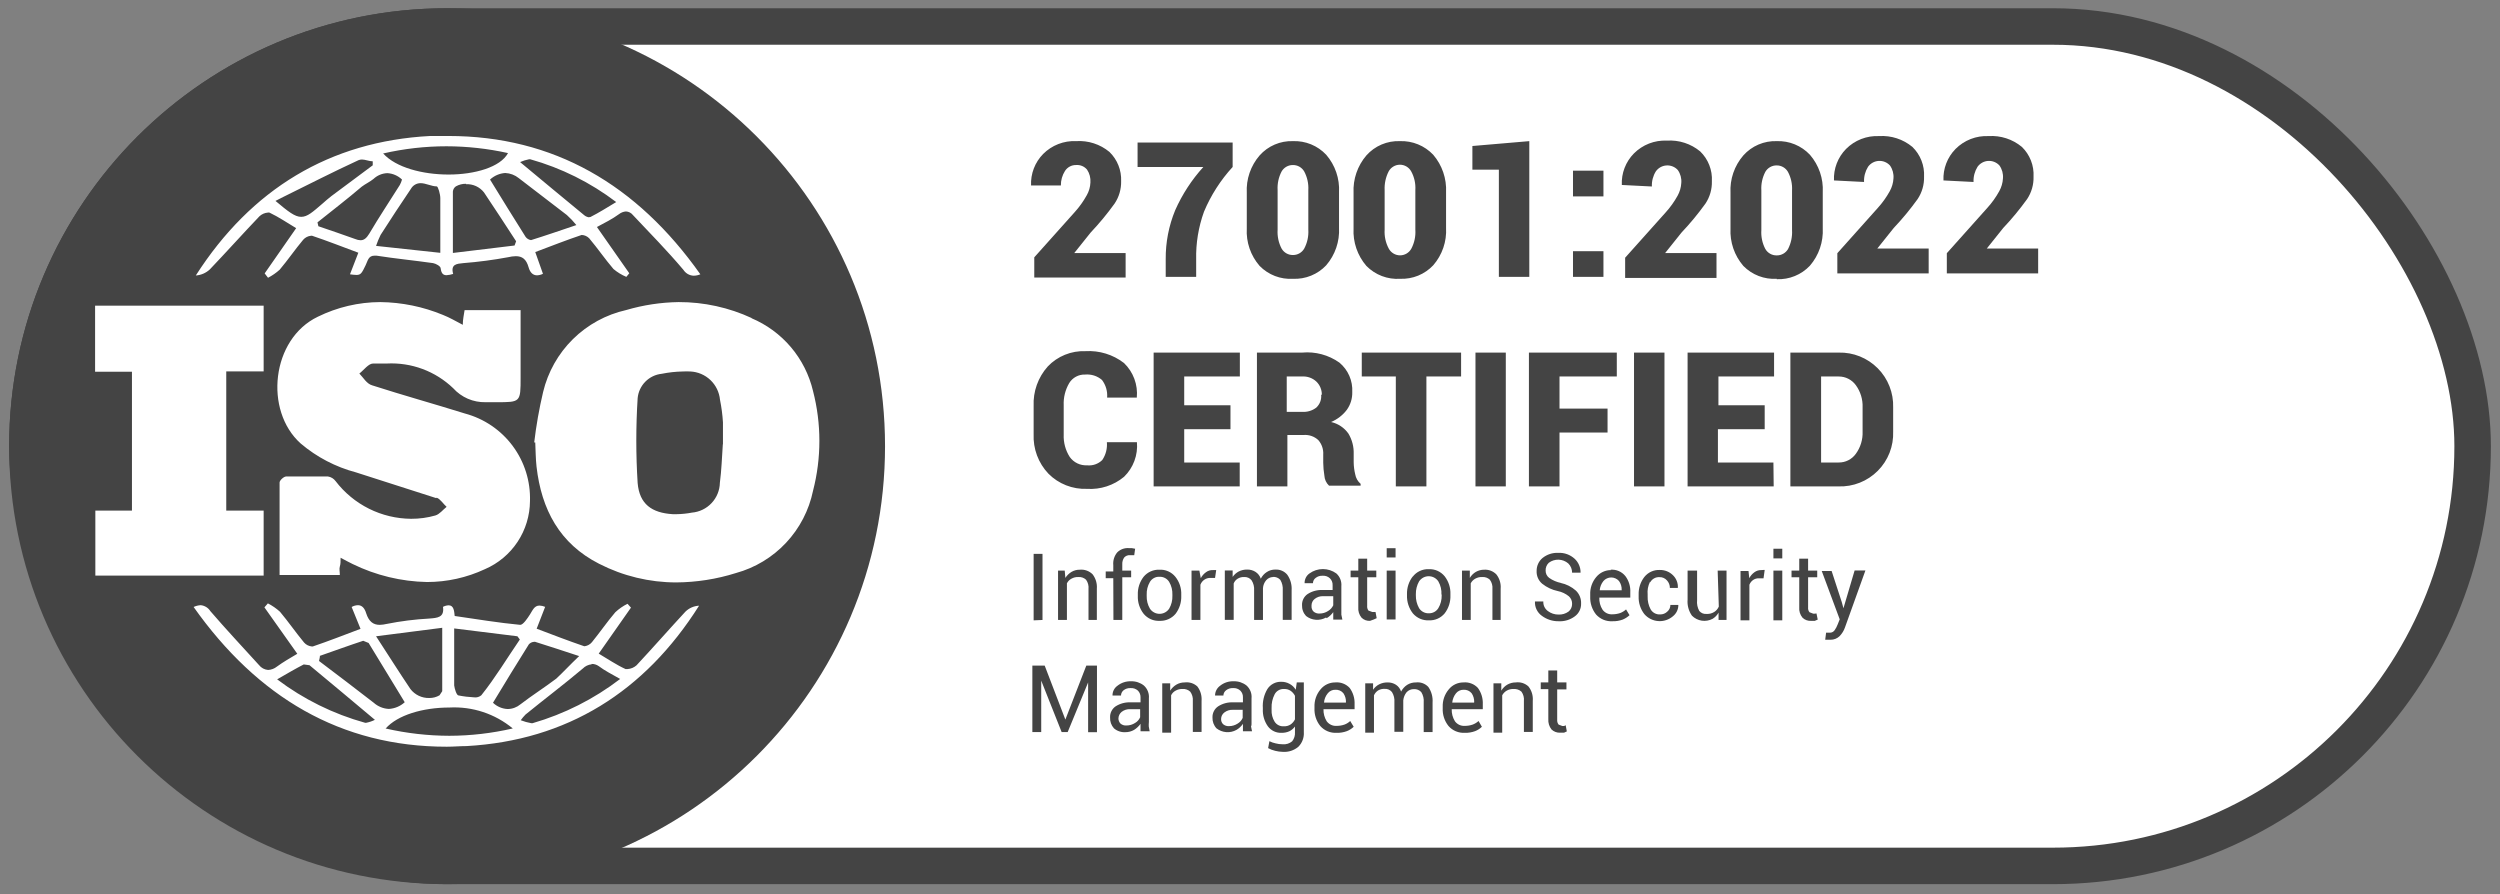
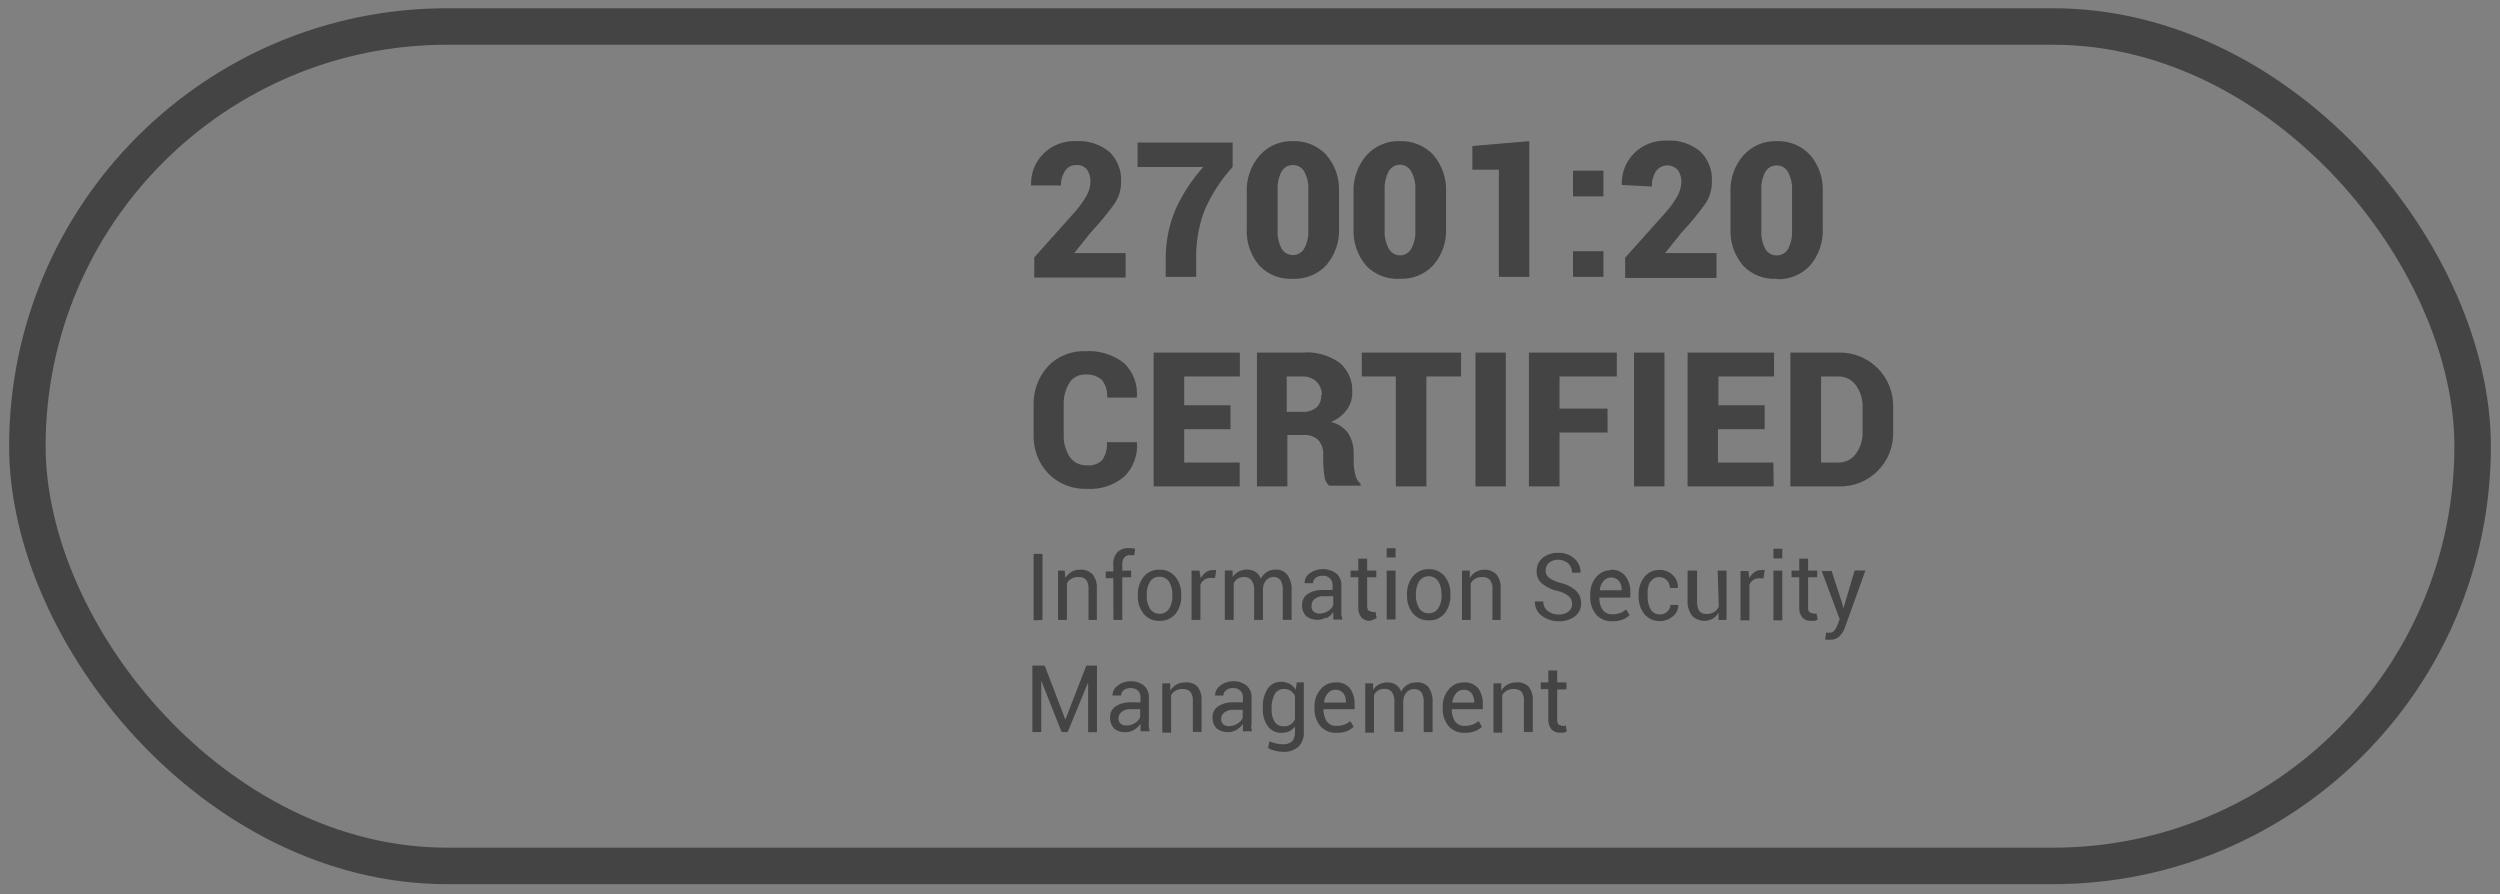
<svg xmlns="http://www.w3.org/2000/svg" width="137" height="49" viewBox="0 0 137 49" fill="none">
  <rect x="0" y="0" width="137" height="49" fill="#808080" stroke="none" />
-   <rect x="1.5" y="1.452" width="134" height="46" rx="23" fill="white" />
  <rect x="1.5" y="1.452" width="134" height="46" rx="23" stroke="#444444" stroke-width="2" />
-   <path d="M24.5 0.452C37.755 0.452 48.5 11.197 48.5 24.452C48.5 37.707 37.755 48.452 24.5 48.452C11.245 48.452 0.5 37.707 0.5 24.452C0.5 11.197 11.245 0.452 24.5 0.452ZM14.49 33.283L16.292 35.827C15.877 36.074 15.518 36.278 15.173 36.531C15.036 36.641 14.869 36.704 14.694 36.714C14.597 36.706 14.502 36.679 14.416 36.633C14.33 36.587 14.255 36.523 14.194 36.446C13.3 35.46 12.392 34.495 11.526 33.488C11.469 33.398 11.391 33.321 11.3 33.265C11.208 33.209 11.105 33.174 10.998 33.164C10.864 33.172 10.732 33.205 10.61 33.263C14.11 38.208 18.672 40.92 24.48 40.92C24.868 40.92 25.206 40.885 25.572 40.885C31.064 40.575 35.323 37.919 38.309 33.192C38.029 33.205 37.763 33.321 37.562 33.517C36.661 34.489 35.788 35.489 34.88 36.461C34.743 36.582 34.569 36.654 34.387 36.665H34.281C33.774 36.433 33.302 36.108 32.81 35.819L34.577 33.298L34.387 33.087C34.143 33.209 33.917 33.365 33.718 33.552C33.267 34.08 32.873 34.657 32.437 35.192C32.339 35.31 32.201 35.389 32.05 35.411H32.007C31.141 35.115 30.282 34.784 29.409 34.453L29.874 33.256C29.776 33.214 29.671 33.189 29.564 33.185C29.276 33.185 29.184 33.453 29.043 33.671C28.902 33.889 28.67 34.242 28.508 34.242C27.318 34.13 26.135 33.932 24.917 33.756C24.889 33.481 24.868 33.171 24.586 33.171C24.478 33.175 24.372 33.204 24.276 33.256C24.361 33.84 23.974 33.861 23.523 33.897C22.738 33.939 21.957 34.038 21.186 34.192C21.063 34.221 20.938 34.238 20.812 34.242C20.446 34.242 20.214 34.058 20.066 33.607C19.989 33.347 19.848 33.164 19.615 33.164C19.494 33.168 19.375 33.202 19.27 33.263L19.757 34.46C18.842 34.805 17.996 35.136 17.145 35.425H17.081C16.921 35.409 16.773 35.334 16.666 35.214C16.208 34.664 15.806 34.073 15.342 33.523C15.143 33.342 14.92 33.188 14.68 33.065L14.49 33.283ZM24.629 38.772C25.889 38.706 27.127 39.115 28.1 39.919C26.959 40.183 25.792 40.319 24.621 40.321C23.456 40.318 22.294 40.186 21.157 39.927H21.13C21.778 39.187 23.172 38.772 24.629 38.772ZM32.416 36.383C32.557 36.379 32.695 36.422 32.81 36.503C33.147 36.757 33.514 36.94 33.985 37.207C32.55 38.307 30.921 39.129 29.184 39.631H29.113C28.916 39.596 28.723 39.541 28.536 39.469C28.615 39.359 28.703 39.255 28.797 39.158C29.825 38.32 30.909 37.503 31.936 36.637C32.066 36.505 32.239 36.422 32.423 36.404L32.416 36.383ZM16.961 36.454C18.13 37.419 19.292 38.398 20.545 39.447C20.393 39.522 20.232 39.577 20.066 39.609H20.01C18.267 39.126 16.631 38.318 15.188 37.228C15.736 36.912 16.18 36.651 16.645 36.411L16.961 36.454ZM29.325 35.172C30.079 35.402 30.826 35.66 31.738 35.953C31.232 36.433 30.877 36.824 30.486 37.187C29.846 37.672 29.163 38.102 28.523 38.595C28.325 38.761 28.076 38.853 27.818 38.855C27.518 38.841 27.233 38.719 27.016 38.511C27.67 37.426 28.318 36.369 28.98 35.312C29.015 35.271 29.06 35.237 29.109 35.213C29.159 35.189 29.213 35.175 29.269 35.172H29.325ZM20.2 35.235C20.862 36.313 21.517 37.398 22.179 38.482C21.941 38.7 21.635 38.829 21.312 38.849C21.005 38.836 20.711 38.716 20.481 38.511C19.489 37.736 18.482 36.981 17.482 36.221C17.497 36.129 17.531 36.038 17.531 35.94C18.327 35.665 19.109 35.376 19.904 35.115L20.2 35.235ZM24.234 37.877L24.087 38.102C23.916 38.202 23.721 38.254 23.523 38.25C23.326 38.256 23.13 38.214 22.951 38.13C22.773 38.045 22.616 37.92 22.495 37.764C21.89 36.869 21.312 35.946 20.608 34.868L24.234 34.403V37.877ZM28.354 34.868L28.487 35.045C27.783 36.073 27.142 37.144 26.375 38.102C26.322 38.146 26.26 38.18 26.193 38.199C26.127 38.219 26.056 38.224 25.987 38.215C25.697 38.201 25.407 38.166 25.121 38.109C25.016 38.095 24.91 37.736 24.889 37.56V34.438L28.354 34.868ZM37.19 16.554C36.217 16.569 35.25 16.715 34.316 16.99C33.213 17.238 32.202 17.791 31.396 18.585C30.591 19.379 30.025 20.384 29.762 21.484C29.547 22.395 29.384 23.317 29.275 24.246H29.332C29.353 24.69 29.353 25.134 29.402 25.57C29.67 27.923 30.67 29.797 32.831 30.895C34.139 31.566 35.587 31.916 37.056 31.917C38.166 31.909 39.27 31.737 40.329 31.403C41.38 31.114 42.331 30.54 43.076 29.744C43.822 28.949 44.333 27.962 44.554 26.895C45.018 25.102 45.018 23.22 44.554 21.428C44.345 20.543 43.93 19.719 43.343 19.025C42.755 18.331 42.012 17.786 41.174 17.434H41.202C39.945 16.851 38.575 16.551 37.19 16.554ZM20.834 16.554C19.65 16.559 18.482 16.834 17.419 17.356C14.87 18.575 14.462 22.498 16.476 24.302C17.356 25.05 18.393 25.591 19.51 25.887C20.979 26.356 22.444 26.826 23.903 27.296L23.932 27.274C24.129 27.345 24.305 27.628 24.474 27.775C24.27 27.937 24.093 28.177 23.861 28.247C23.429 28.371 22.98 28.432 22.53 28.43C21.729 28.424 20.939 28.236 20.222 27.878C19.504 27.52 18.878 27.003 18.391 26.366C18.342 26.298 18.279 26.241 18.208 26.197C18.137 26.154 18.058 26.125 17.976 26.112H15.673C15.546 26.119 15.322 26.324 15.321 26.443V31.509H18.623C18.623 31.319 18.581 31.178 18.623 31.044C18.665 30.91 18.665 30.776 18.665 30.564C18.919 30.698 19.116 30.811 19.327 30.91C20.598 31.531 21.989 31.867 23.403 31.895C24.498 31.894 25.58 31.654 26.572 31.191C27.302 30.877 27.924 30.356 28.363 29.693C28.802 29.03 29.038 28.253 29.043 27.458C29.077 26.374 28.743 25.309 28.097 24.439C27.45 23.568 26.528 22.942 25.48 22.661C23.791 22.133 22.08 21.66 20.398 21.118C20.095 21.034 19.912 20.695 19.693 20.47C19.94 20.279 20.193 19.921 20.446 19.921H21.2C21.866 19.887 22.532 19.988 23.156 20.221C23.781 20.453 24.352 20.812 24.833 21.273C25.056 21.521 25.331 21.718 25.637 21.851C25.943 21.983 26.274 22.048 26.607 22.041H27.213C28.529 22.041 28.529 22.041 28.529 20.682V16.997H25.459C25.424 17.258 25.361 17.49 25.361 17.8C24.981 17.603 24.635 17.399 24.276 17.258C23.184 16.806 22.016 16.567 20.834 16.554ZM5.211 16.751V20.371H7.231V27.98H5.225V31.544H14.448V27.98H12.399V20.351H14.448V16.751H5.211ZM37.83 20.357C38.242 20.376 38.634 20.543 38.933 20.828C39.231 21.113 39.417 21.496 39.456 21.907C39.538 22.316 39.593 22.73 39.618 23.146V24.345H39.611C39.562 25.049 39.541 25.754 39.449 26.458C39.44 26.872 39.278 27.268 38.995 27.569C38.712 27.871 38.326 28.057 37.914 28.092C37.638 28.145 37.357 28.173 37.076 28.177H36.865C35.718 28.106 35.042 27.627 34.943 26.472C34.845 24.924 34.845 23.37 34.943 21.822C34.974 21.481 35.122 21.162 35.362 20.918C35.602 20.674 35.919 20.52 36.26 20.484C36.642 20.407 37.032 20.364 37.422 20.357C37.558 20.35 37.694 20.35 37.83 20.357ZM23.572 7.452C18.074 7.741 13.758 10.369 10.73 15.096C11.017 15.078 11.288 14.96 11.498 14.764C12.413 13.806 13.301 12.812 14.216 11.854C14.341 11.737 14.502 11.665 14.673 11.65C14.703 11.643 14.735 11.643 14.765 11.65C15.272 11.89 15.744 12.214 16.23 12.503L14.504 14.982L14.688 15.222C14.919 15.102 15.135 14.953 15.328 14.778C15.779 14.243 16.173 13.665 16.616 13.137C16.726 13.012 16.88 12.934 17.046 12.919H17.102C17.94 13.201 18.764 13.525 19.637 13.849C19.475 14.271 19.334 14.645 19.179 15.032C19.297 15.052 19.418 15.063 19.538 15.067C19.777 15.067 19.834 14.954 20.038 14.531C20.151 14.306 20.179 14.011 20.517 14.011H20.637C21.665 14.173 22.7 14.271 23.734 14.419C23.889 14.447 24.149 14.588 24.149 14.708C24.185 14.997 24.298 15.081 24.467 15.081C24.591 15.074 24.715 15.05 24.833 15.011C24.685 14.476 25.03 14.454 25.389 14.419C26.213 14.354 27.034 14.246 27.847 14.095C27.983 14.061 28.122 14.043 28.262 14.039C28.614 14.039 28.839 14.194 28.966 14.645C29.043 14.919 29.191 15.088 29.431 15.088C29.543 15.083 29.653 15.055 29.754 15.004C29.62 14.617 29.48 14.229 29.332 13.813C30.212 13.482 31.035 13.158 31.873 12.876H31.881C32.035 12.883 32.181 12.949 32.289 13.06C32.747 13.602 33.154 14.201 33.619 14.743C33.831 14.921 34.068 15.066 34.323 15.173L34.485 14.976L32.711 12.44C33.147 12.207 33.556 12.003 33.922 11.735C34.031 11.65 34.164 11.598 34.303 11.587C34.378 11.591 34.452 11.611 34.519 11.646C34.585 11.682 34.644 11.731 34.69 11.791C35.626 12.784 36.562 13.736 37.449 14.785C37.51 14.88 37.593 14.96 37.691 15.017C37.789 15.073 37.9 15.105 38.013 15.109C38.139 15.107 38.263 15.081 38.379 15.032C34.901 10.108 30.331 7.452 24.572 7.452H23.572ZM25.537 10.094C25.725 10.084 25.913 10.121 26.085 10.199C26.256 10.278 26.406 10.396 26.523 10.545C27.121 11.432 27.699 12.327 28.283 13.222L28.198 13.454L24.818 13.862V10.495C24.823 10.439 24.84 10.385 24.868 10.336C24.896 10.287 24.935 10.246 24.98 10.214C25.152 10.116 25.347 10.067 25.544 10.072L25.537 10.094ZM23.045 10.037C23.334 10.037 23.65 10.214 23.932 10.214C24.009 10.214 24.129 10.65 24.129 10.854V13.855L20.608 13.475C20.677 13.27 20.759 13.069 20.855 12.876C21.404 12.024 21.953 11.178 22.523 10.34C22.576 10.248 22.652 10.172 22.743 10.119C22.835 10.066 22.939 10.038 23.045 10.037ZM21.221 9.488C21.524 9.504 21.812 9.629 22.03 9.84C22.001 9.942 21.962 10.042 21.911 10.136C21.355 11.023 20.77 11.897 20.235 12.806C20.088 13.045 19.954 13.165 19.757 13.165C19.66 13.162 19.564 13.14 19.475 13.102C18.806 12.862 18.151 12.637 17.447 12.398L17.398 12.185C18.207 11.537 19.017 10.918 19.827 10.227C20.031 10.073 20.271 9.967 20.468 9.805C20.673 9.612 20.94 9.5 21.221 9.488ZM27.685 9.48C27.957 9.492 28.219 9.591 28.431 9.763L31.064 11.784C31.252 11.953 31.427 12.137 31.585 12.334C30.684 12.637 29.895 12.912 29.1 13.158C28.982 13.141 28.875 13.078 28.804 12.982C28.149 11.954 27.508 10.896 26.854 9.84C27.082 9.629 27.375 9.502 27.685 9.48ZM29.058 8.728C30.761 9.206 32.359 10.002 33.768 11.073C33.254 11.383 32.817 11.657 32.359 11.89C32.339 11.896 32.316 11.896 32.296 11.89V11.911C32.196 11.901 32.1 11.862 32.022 11.799C30.881 10.862 29.747 9.917 28.501 8.882C28.659 8.812 28.825 8.761 28.994 8.728H29.058ZM19.834 8.741C20.017 8.741 20.229 8.84 20.426 8.84V9.059L18.165 10.742C17.989 10.876 17.827 11.023 17.665 11.164C17.13 11.622 16.849 11.883 16.504 11.883C16.159 11.883 15.8 11.601 15.096 11.01L15.525 10.791C16.898 10.115 18.242 9.424 19.65 8.776C19.709 8.753 19.771 8.741 19.834 8.741ZM24.467 8.016C25.601 8.018 26.732 8.143 27.839 8.389C27.424 9.164 26.008 9.565 24.586 9.565C23.164 9.565 21.7 9.185 20.996 8.41C22.134 8.149 23.299 8.016 24.467 8.016Z" fill="#444444" />
  <path d="M58.361 9.368C58.426 9.267 58.516 9.184 58.622 9.127C58.728 9.07 58.846 9.042 58.967 9.044C59.081 9.034 59.195 9.052 59.301 9.096C59.406 9.14 59.499 9.209 59.572 9.298C59.71 9.505 59.774 9.753 59.755 10.002C59.745 10.25 59.675 10.492 59.551 10.706C59.368 11.036 59.149 11.343 58.896 11.622L56.678 14.102V15.208H61.684V13.869H58.868L59.769 12.742C60.241 12.244 60.678 11.714 61.079 11.157C61.322 10.796 61.447 10.367 61.438 9.932C61.45 9.634 61.4 9.337 61.289 9.06C61.179 8.783 61.011 8.533 60.797 8.325C60.287 7.903 59.635 7.691 58.974 7.734C58.64 7.718 58.306 7.773 57.995 7.894C57.683 8.015 57.4 8.201 57.164 8.438C56.941 8.665 56.767 8.935 56.653 9.232C56.539 9.529 56.488 9.846 56.502 10.164H58.136C58.132 9.882 58.21 9.606 58.361 9.368ZM64.402 11.517C64.049 12.372 63.872 13.289 63.881 14.214V15.172H65.55V14.214C65.531 13.324 65.677 12.438 65.979 11.601C66.357 10.699 66.888 9.87 67.549 9.15V7.811H62.339V9.15H65.944C65.307 9.851 64.786 10.65 64.402 11.517ZM70.858 15.278C71.197 15.293 71.534 15.234 71.847 15.106C72.161 14.979 72.443 14.785 72.675 14.539C73.166 13.969 73.418 13.232 73.379 12.482V10.537C73.419 9.786 73.167 9.049 72.675 8.48C72.442 8.233 72.159 8.038 71.844 7.909C71.529 7.781 71.191 7.721 70.851 7.734C70.509 7.723 70.168 7.787 69.853 7.922C69.538 8.057 69.256 8.26 69.028 8.516C68.536 9.084 68.283 9.822 68.324 10.573V12.517C68.281 13.268 68.534 14.006 69.028 14.574C69.265 14.815 69.551 15.003 69.867 15.125C70.183 15.246 70.521 15.299 70.858 15.278ZM70.013 10.418C69.992 10.064 70.068 9.71 70.232 9.396C70.294 9.289 70.383 9.2 70.491 9.138C70.598 9.076 70.72 9.043 70.844 9.044C70.971 9.041 71.096 9.072 71.206 9.134C71.316 9.196 71.408 9.287 71.471 9.396C71.638 9.71 71.716 10.063 71.696 10.418V12.587C71.718 12.947 71.64 13.305 71.471 13.623C71.409 13.73 71.32 13.819 71.212 13.881C71.105 13.943 70.983 13.976 70.858 13.975C70.732 13.978 70.607 13.947 70.497 13.885C70.386 13.823 70.295 13.732 70.232 13.623C70.065 13.304 69.99 12.946 70.013 12.587V10.418ZM76.73 15.278C77.067 15.291 77.403 15.232 77.715 15.105C78.027 14.977 78.308 14.784 78.54 14.539C79.034 13.971 79.287 13.233 79.244 12.482V10.537C79.281 9.787 79.029 9.05 78.54 8.48C78.306 8.234 78.023 8.039 77.708 7.911C77.394 7.782 77.056 7.722 76.716 7.734C76.371 7.721 76.028 7.784 75.71 7.919C75.392 8.054 75.109 8.258 74.879 8.516C74.39 9.086 74.138 9.822 74.175 10.573V12.517C74.135 13.268 74.388 14.005 74.879 14.574C75.119 14.817 75.408 15.006 75.728 15.128C76.047 15.249 76.389 15.301 76.73 15.278ZM75.878 10.418C75.861 10.064 75.936 9.712 76.097 9.396C76.157 9.284 76.246 9.191 76.356 9.126C76.465 9.061 76.589 9.026 76.716 9.026C76.843 9.026 76.968 9.061 77.077 9.126C77.186 9.191 77.275 9.284 77.336 9.396C77.506 9.709 77.584 10.063 77.561 10.418V12.587C77.585 12.946 77.51 13.304 77.343 13.623C77.282 13.735 77.193 13.828 77.084 13.893C76.975 13.958 76.85 13.993 76.723 13.993C76.596 13.993 76.472 13.958 76.363 13.893C76.254 13.828 76.164 13.735 76.104 13.623C75.934 13.305 75.856 12.947 75.878 12.587V10.418ZM82.138 15.172H83.806V7.734L80.687 8.001V9.298H82.138V15.172ZM87.869 13.764H86.2V15.172H87.869V13.764ZM87.869 9.354H86.2V10.763H87.869V9.354ZM90.523 10.22C90.51 9.928 90.586 9.638 90.741 9.389C90.808 9.295 90.896 9.217 90.997 9.161C91.098 9.105 91.211 9.073 91.326 9.066C91.442 9.059 91.557 9.078 91.665 9.122C91.772 9.166 91.868 9.233 91.945 9.319C92.089 9.524 92.156 9.773 92.135 10.023C92.122 10.271 92.052 10.511 91.931 10.728C91.749 11.057 91.529 11.364 91.276 11.643L89.058 14.123V15.229H94.064V13.869H91.248L92.149 12.742C92.621 12.244 93.058 11.714 93.459 11.157C93.7 10.795 93.823 10.367 93.811 9.932C93.828 9.629 93.779 9.327 93.668 9.045C93.558 8.763 93.388 8.508 93.17 8.297C92.66 7.875 92.008 7.663 91.347 7.706C91.013 7.69 90.679 7.745 90.367 7.866C90.056 7.987 89.773 8.173 89.537 8.41C89.314 8.636 89.14 8.907 89.026 9.204C88.912 9.501 88.861 9.818 88.876 10.136L90.523 10.22ZM97.367 15.299C97.705 15.314 98.042 15.255 98.355 15.127C98.669 15 98.951 14.806 99.183 14.56C99.674 13.991 99.926 13.254 99.887 12.503V10.537C99.928 9.786 99.675 9.049 99.183 8.48C98.951 8.234 98.669 8.04 98.355 7.911C98.042 7.782 97.705 7.722 97.367 7.734C97.023 7.722 96.68 7.786 96.364 7.921C96.048 8.056 95.765 8.259 95.536 8.516C95.044 9.084 94.791 9.822 94.832 10.573V12.517C94.793 13.268 95.045 14.005 95.536 14.574C95.773 14.815 96.059 15.003 96.375 15.125C96.691 15.246 97.029 15.299 97.367 15.278V15.299ZM96.522 10.439C96.5 10.085 96.576 9.732 96.74 9.417C96.802 9.309 96.893 9.219 97.002 9.157C97.111 9.095 97.234 9.063 97.359 9.065C97.485 9.063 97.608 9.095 97.717 9.157C97.826 9.219 97.916 9.309 97.979 9.417C98.146 9.731 98.224 10.084 98.204 10.439V12.608C98.225 12.967 98.15 13.324 97.986 13.644C97.924 13.752 97.833 13.842 97.724 13.904C97.615 13.966 97.492 13.998 97.367 13.996C97.24 13.999 97.115 13.968 97.005 13.906C96.895 13.844 96.803 13.754 96.74 13.644C96.573 13.325 96.498 12.967 96.522 12.608V10.439ZM58.594 20.991C58.684 20.844 58.812 20.724 58.964 20.642C59.116 20.56 59.287 20.52 59.46 20.526C59.626 20.511 59.795 20.529 59.954 20.579C60.114 20.63 60.262 20.713 60.389 20.822C60.598 21.098 60.699 21.442 60.671 21.787H62.297C62.33 21.439 62.284 21.087 62.162 20.759C62.04 20.431 61.846 20.134 61.593 19.892C60.99 19.428 60.24 19.198 59.481 19.244C59.097 19.229 58.715 19.296 58.359 19.441C58.003 19.585 57.682 19.804 57.418 20.082C56.886 20.677 56.608 21.455 56.643 22.252V23.788C56.626 24.185 56.688 24.582 56.827 24.955C56.966 25.328 57.179 25.669 57.453 25.957C57.728 26.235 58.058 26.452 58.422 26.595C58.785 26.738 59.175 26.804 59.565 26.789C60.303 26.837 61.032 26.6 61.6 26.127C61.85 25.883 62.043 25.586 62.165 25.258C62.287 24.93 62.334 24.58 62.304 24.232H60.657C60.688 24.577 60.598 24.924 60.403 25.211C60.294 25.317 60.163 25.398 60.02 25.448C59.876 25.498 59.723 25.515 59.572 25.5C59.388 25.509 59.205 25.472 59.038 25.392C58.872 25.312 58.729 25.192 58.622 25.042C58.387 24.675 58.272 24.244 58.291 23.809V22.217C58.271 21.788 58.376 21.362 58.594 20.991ZM67.944 20.632V19.322H63.219V26.655H67.936V25.345H64.895V23.52H67.43V22.21H64.895V20.632H67.944ZM68.88 19.322V26.655H70.549V23.837H71.45C71.595 23.827 71.74 23.846 71.877 23.895C72.014 23.943 72.139 24.02 72.245 24.119C72.436 24.339 72.532 24.625 72.513 24.915V25.359C72.516 25.595 72.537 25.83 72.576 26.063C72.587 26.272 72.677 26.469 72.83 26.613H74.562V26.514C74.405 26.38 74.301 26.196 74.266 25.993C74.214 25.778 74.185 25.558 74.182 25.337V24.873C74.195 24.482 74.094 24.095 73.893 23.76C73.665 23.438 73.327 23.212 72.942 23.126C73.285 22.983 73.584 22.752 73.808 22.456C74.01 22.173 74.114 21.832 74.104 21.484C74.12 21.179 74.065 20.874 73.943 20.594C73.82 20.314 73.635 20.067 73.4 19.871C72.806 19.451 72.082 19.256 71.358 19.322H68.88ZM72.4 21.632C72.413 21.762 72.395 21.893 72.349 22.016C72.302 22.138 72.228 22.248 72.133 22.337C71.912 22.506 71.636 22.589 71.358 22.569H70.513V20.632H71.358C71.499 20.623 71.641 20.643 71.773 20.69C71.907 20.737 72.029 20.811 72.133 20.907C72.231 21 72.308 21.113 72.36 21.238C72.412 21.363 72.438 21.497 72.436 21.632H72.4ZM80.068 19.322H74.625V20.632H76.491V26.655H78.167V20.632H80.068V19.322ZM80.856 26.655H82.518V19.322H80.856V26.655ZM88.601 20.632V19.322H83.785V26.655H85.461V23.703H88.094V22.393H85.461V20.632H88.601ZM91.213 19.322H89.544V26.655H91.213V19.322ZM97.183 25.345H94.142V23.52H96.705V22.21H94.17V20.632H97.219V19.322H92.48V26.655H97.198L97.183 25.345ZM100.76 19.322H98.113V26.655H100.753C101.151 26.668 101.547 26.599 101.916 26.452C102.286 26.305 102.622 26.084 102.903 25.801C103.183 25.519 103.403 25.183 103.548 24.812C103.693 24.441 103.76 24.045 103.745 23.647V22.33C103.758 21.933 103.689 21.538 103.544 21.169C103.399 20.799 103.18 20.464 102.9 20.182C102.621 19.901 102.287 19.679 101.919 19.531C101.551 19.383 101.157 19.312 100.76 19.322ZM102.07 23.647C102.088 24.086 101.956 24.518 101.697 24.873C101.59 25.021 101.449 25.141 101.286 25.223C101.123 25.306 100.943 25.347 100.76 25.345H99.796V20.632H100.76C100.942 20.631 101.123 20.672 101.285 20.755C101.448 20.837 101.589 20.956 101.697 21.104C101.955 21.456 102.087 21.886 102.07 22.323V23.647ZM57.129 33.974V30.353H56.643V33.995L57.129 33.974ZM60.107 33.974V32.262C60.13 31.979 60.047 31.698 59.875 31.473C59.784 31.381 59.673 31.311 59.551 31.267C59.43 31.223 59.3 31.207 59.171 31.22C59.013 31.217 58.857 31.259 58.72 31.339C58.583 31.421 58.467 31.535 58.382 31.67L58.347 31.269H57.981V33.974H58.467V31.966C58.52 31.858 58.606 31.769 58.713 31.713C58.829 31.647 58.961 31.615 59.093 31.621C59.17 31.615 59.248 31.625 59.32 31.65C59.393 31.675 59.46 31.716 59.516 31.769C59.621 31.916 59.669 32.096 59.65 32.276V33.974H60.107ZM61.016 33.974H61.501V31.635H61.987V31.269H61.501V30.924C61.494 30.791 61.531 30.659 61.607 30.55C61.647 30.506 61.696 30.472 61.751 30.45C61.806 30.428 61.865 30.419 61.924 30.424H62.05H62.156L62.205 30.071L62.015 30.036H61.846C61.733 30.029 61.618 30.046 61.512 30.086C61.405 30.126 61.308 30.188 61.227 30.268C61.145 30.365 61.084 30.477 61.046 30.599C61.008 30.72 60.996 30.847 61.008 30.973V31.318H60.593V31.684H61.008L61.016 33.974ZM64.733 32.65V32.593C64.748 32.236 64.633 31.885 64.409 31.607C64.304 31.478 64.171 31.376 64.019 31.309C63.867 31.241 63.702 31.211 63.536 31.22C63.372 31.213 63.208 31.245 63.058 31.312C62.908 31.379 62.775 31.48 62.67 31.607C62.453 31.889 62.34 32.237 62.353 32.593V32.65C62.338 33.009 62.453 33.361 62.677 33.643C62.783 33.768 62.916 33.868 63.066 33.934C63.216 34 63.379 34.03 63.543 34.023C63.708 34.03 63.872 33.999 64.023 33.933C64.174 33.867 64.309 33.768 64.416 33.643C64.635 33.359 64.747 33.008 64.733 32.65ZM64.247 32.65C64.256 32.896 64.195 33.141 64.071 33.354C64.013 33.441 63.935 33.513 63.843 33.562C63.751 33.612 63.648 33.638 63.543 33.638C63.439 33.638 63.336 33.612 63.243 33.562C63.151 33.513 63.073 33.441 63.015 33.354C62.891 33.141 62.83 32.896 62.839 32.65V32.593C62.829 32.346 62.89 32.102 63.015 31.889C63.068 31.799 63.145 31.726 63.237 31.676C63.328 31.626 63.432 31.602 63.536 31.607C63.642 31.602 63.748 31.626 63.842 31.675C63.936 31.725 64.015 31.798 64.071 31.889C64.196 32.102 64.257 32.346 64.247 32.593V32.65ZM66.648 31.241H66.564H66.465C66.328 31.235 66.194 31.277 66.085 31.36C65.967 31.445 65.87 31.556 65.803 31.684L65.726 31.269H65.296V33.974H65.782V32.044C65.825 31.928 65.904 31.829 66.007 31.762C66.103 31.698 66.216 31.666 66.331 31.67H66.585L66.648 31.241ZM69.753 31.614C69.829 31.609 69.905 31.62 69.976 31.648C70.046 31.677 70.11 31.72 70.161 31.776C70.264 31.948 70.31 32.147 70.295 32.347V33.967H70.781V32.347C70.801 32.043 70.717 31.742 70.542 31.494C70.464 31.401 70.366 31.326 70.254 31.278C70.143 31.229 70.022 31.206 69.901 31.212C69.731 31.207 69.564 31.254 69.422 31.346C69.281 31.436 69.166 31.563 69.091 31.713C69.041 31.559 68.939 31.427 68.802 31.339C68.666 31.252 68.507 31.208 68.345 31.212C68.184 31.209 68.024 31.245 67.88 31.318C67.748 31.389 67.635 31.491 67.549 31.614V31.262H67.12V33.967H67.606V31.973C67.648 31.865 67.725 31.773 67.824 31.713C67.931 31.646 68.057 31.614 68.183 31.621C68.259 31.616 68.335 31.629 68.405 31.66C68.475 31.69 68.537 31.738 68.584 31.797C68.691 31.962 68.74 32.158 68.725 32.354V33.974H69.211V32.234C69.22 32.073 69.282 31.92 69.387 31.797C69.433 31.744 69.489 31.701 69.552 31.671C69.615 31.64 69.683 31.623 69.753 31.621V31.614ZM72.703 33.875C72.845 33.791 72.967 33.679 73.062 33.544V33.734V33.953H73.562L73.506 33.685C73.506 33.6 73.506 33.502 73.506 33.41V32.128C73.518 31.997 73.5 31.866 73.452 31.743C73.405 31.621 73.329 31.512 73.231 31.424C73.017 31.269 72.76 31.185 72.495 31.185C72.231 31.185 71.974 31.269 71.76 31.424C71.674 31.484 71.605 31.564 71.559 31.658C71.512 31.751 71.489 31.855 71.492 31.959H71.95C71.95 31.903 71.963 31.847 71.989 31.797C72.015 31.747 72.052 31.703 72.098 31.67C72.206 31.585 72.341 31.543 72.478 31.551C72.551 31.544 72.624 31.554 72.693 31.578C72.763 31.602 72.826 31.641 72.879 31.692C72.929 31.74 72.968 31.798 72.993 31.862C73.019 31.927 73.03 31.996 73.027 32.065V32.333H72.499C72.204 32.316 71.91 32.392 71.661 32.551C71.562 32.617 71.482 32.708 71.428 32.814C71.374 32.92 71.347 33.038 71.351 33.157C71.347 33.266 71.363 33.375 71.401 33.478C71.438 33.581 71.496 33.675 71.57 33.755C71.724 33.877 71.91 33.949 72.106 33.964C72.301 33.979 72.497 33.936 72.668 33.84L72.703 33.875ZM71.872 33.171C71.873 33.103 71.889 33.035 71.92 32.974C71.95 32.913 71.994 32.86 72.048 32.819C72.181 32.715 72.345 32.663 72.513 32.671H73.062V33.171C73.002 33.3 72.904 33.408 72.781 33.481C72.641 33.574 72.477 33.623 72.309 33.622C72.191 33.63 72.075 33.592 71.985 33.516C71.946 33.478 71.915 33.432 71.896 33.381C71.876 33.329 71.868 33.275 71.872 33.22V33.171ZM75.287 33.946L75.442 33.875L75.379 33.537H75.294H75.203L74.991 33.46C74.935 33.382 74.91 33.287 74.921 33.192V31.635H75.421V31.269H74.921V30.614H74.435V31.269H74.013V31.635H74.435V33.276C74.417 33.482 74.48 33.687 74.611 33.847C74.672 33.908 74.744 33.955 74.825 33.985C74.905 34.015 74.99 34.028 75.076 34.023L75.287 33.946ZM75.991 33.946H76.477V31.269H75.991V33.946ZM76.477 30.043H75.991V30.55H76.477V30.043ZM77.427 31.579C77.207 31.859 77.093 32.208 77.103 32.565V32.621C77.091 32.98 77.206 33.332 77.427 33.615C77.534 33.74 77.669 33.84 77.82 33.906C77.971 33.972 78.135 34.002 78.3 33.995C78.464 34.002 78.627 33.972 78.778 33.906C78.928 33.84 79.061 33.74 79.166 33.615C79.385 33.331 79.497 32.979 79.483 32.621V32.565C79.497 32.209 79.385 31.86 79.166 31.579C79.061 31.451 78.927 31.349 78.776 31.281C78.624 31.214 78.459 31.183 78.293 31.191C78.124 31.184 77.956 31.218 77.802 31.291C77.649 31.363 77.516 31.472 77.413 31.607L77.427 31.579ZM79.004 32.565V32.621C79.011 32.869 78.948 33.113 78.821 33.326C78.767 33.414 78.69 33.487 78.599 33.537C78.507 33.586 78.404 33.611 78.3 33.608C78.194 33.612 78.089 33.589 77.995 33.539C77.901 33.49 77.822 33.416 77.765 33.326C77.644 33.111 77.583 32.868 77.589 32.621V32.565C77.583 32.319 77.644 32.075 77.765 31.86C77.823 31.773 77.902 31.702 77.994 31.652C78.086 31.603 78.189 31.577 78.293 31.577C78.398 31.577 78.501 31.603 78.593 31.652C78.685 31.702 78.764 31.773 78.821 31.86C78.949 32.083 79.008 32.338 78.99 32.593L79.004 32.565ZM82.236 33.974V32.262C82.26 31.978 82.175 31.696 81.997 31.473C81.911 31.386 81.807 31.319 81.693 31.275C81.579 31.231 81.457 31.212 81.335 31.22C81.174 31.218 81.017 31.26 80.877 31.339C80.741 31.42 80.627 31.534 80.546 31.67V31.269H80.117V33.974H80.596V31.966C80.651 31.859 80.737 31.771 80.842 31.713C80.958 31.647 81.089 31.615 81.222 31.621C81.299 31.615 81.376 31.625 81.449 31.65C81.522 31.675 81.589 31.716 81.645 31.769C81.752 31.915 81.802 32.096 81.785 32.276V33.974H82.236ZM85.538 31.945C85.308 31.898 85.09 31.805 84.897 31.67C84.835 31.624 84.784 31.564 84.75 31.494C84.716 31.424 84.699 31.347 84.7 31.269C84.697 31.189 84.71 31.109 84.741 31.034C84.771 30.96 84.817 30.893 84.876 30.839C85.031 30.723 85.221 30.664 85.414 30.67C85.607 30.677 85.793 30.749 85.939 30.874C86.007 30.94 86.06 31.019 86.097 31.107C86.133 31.194 86.151 31.287 86.151 31.381H86.615C86.618 31.239 86.59 31.098 86.534 30.967C86.479 30.835 86.396 30.718 86.292 30.621C86.17 30.51 86.028 30.424 85.874 30.368C85.719 30.312 85.555 30.288 85.39 30.297C85.079 30.282 84.774 30.383 84.531 30.578C84.428 30.664 84.346 30.772 84.29 30.894C84.234 31.016 84.206 31.149 84.207 31.283C84.2 31.416 84.224 31.549 84.276 31.671C84.329 31.793 84.409 31.901 84.51 31.987C84.759 32.186 85.051 32.323 85.362 32.389C85.587 32.434 85.797 32.533 85.975 32.678C86.032 32.73 86.078 32.794 86.109 32.866C86.139 32.938 86.153 33.015 86.151 33.093C86.152 33.174 86.135 33.254 86.101 33.328C86.067 33.401 86.017 33.465 85.954 33.516C85.794 33.631 85.6 33.688 85.404 33.678C85.196 33.68 84.993 33.613 84.827 33.488C84.744 33.428 84.677 33.349 84.632 33.256C84.588 33.164 84.568 33.062 84.574 32.959H84.116C84.107 33.112 84.137 33.265 84.204 33.403C84.27 33.541 84.371 33.66 84.496 33.748C84.76 33.945 85.082 34.049 85.412 34.044C85.729 34.062 86.043 33.967 86.299 33.777C86.41 33.697 86.499 33.59 86.559 33.468C86.62 33.345 86.648 33.209 86.644 33.072C86.649 32.941 86.626 32.811 86.578 32.69C86.529 32.569 86.456 32.459 86.362 32.368C86.124 32.156 85.836 32.01 85.524 31.945H85.538ZM88.284 31.241C88.129 31.24 87.976 31.274 87.836 31.34C87.696 31.405 87.573 31.502 87.474 31.621C87.247 31.89 87.129 32.234 87.144 32.586V32.692C87.129 33.049 87.244 33.399 87.467 33.678C87.58 33.802 87.718 33.899 87.873 33.963C88.028 34.026 88.195 34.054 88.362 34.044C88.553 34.05 88.745 34.019 88.925 33.953C89.062 33.896 89.189 33.815 89.298 33.713L89.108 33.396C89.015 33.481 88.908 33.548 88.791 33.593C88.653 33.64 88.508 33.664 88.362 33.664C88.257 33.672 88.152 33.652 88.057 33.608C87.963 33.563 87.88 33.495 87.819 33.41C87.693 33.213 87.632 32.982 87.643 32.748H89.34V32.466C89.359 32.146 89.264 31.829 89.073 31.572C88.975 31.451 88.85 31.355 88.708 31.294C88.566 31.233 88.41 31.207 88.256 31.22L88.284 31.241ZM88.868 32.347H87.665C87.679 32.161 87.751 31.984 87.869 31.839C87.921 31.778 87.987 31.729 88.06 31.696C88.134 31.662 88.214 31.645 88.295 31.645C88.375 31.645 88.455 31.662 88.529 31.696C88.602 31.729 88.668 31.778 88.721 31.839C88.823 31.98 88.875 32.151 88.868 32.325V32.347ZM90.431 31.91C90.481 31.819 90.556 31.743 90.647 31.694C90.738 31.643 90.842 31.621 90.945 31.628C91.021 31.625 91.097 31.64 91.166 31.671C91.236 31.701 91.297 31.747 91.347 31.804C91.453 31.916 91.511 32.065 91.509 32.22H91.945C91.955 32.089 91.935 31.958 91.887 31.837C91.84 31.715 91.766 31.605 91.671 31.515C91.482 31.332 91.229 31.231 90.967 31.234C90.803 31.225 90.639 31.256 90.49 31.323C90.341 31.39 90.21 31.493 90.108 31.621C89.897 31.895 89.788 32.233 89.798 32.579V32.685C89.785 33.033 89.895 33.374 90.108 33.65C90.203 33.761 90.319 33.852 90.449 33.918C90.58 33.984 90.722 34.024 90.868 34.035C91.014 34.047 91.16 34.029 91.299 33.983C91.438 33.938 91.567 33.865 91.678 33.77C91.771 33.696 91.846 33.601 91.897 33.494C91.948 33.386 91.975 33.269 91.973 33.15H91.537C91.537 33.219 91.523 33.288 91.493 33.352C91.464 33.415 91.421 33.471 91.368 33.516C91.316 33.567 91.254 33.606 91.186 33.633C91.119 33.66 91.046 33.672 90.974 33.671C90.869 33.677 90.765 33.654 90.673 33.604C90.581 33.554 90.505 33.48 90.453 33.389C90.338 33.172 90.282 32.93 90.291 32.685V32.579C90.268 32.342 90.312 32.103 90.417 31.889L90.431 31.91ZM94.191 33.241C94.139 33.363 94.05 33.467 93.938 33.537C93.812 33.616 93.664 33.653 93.515 33.643C93.441 33.65 93.367 33.639 93.298 33.611C93.23 33.582 93.169 33.538 93.121 33.481C93.021 33.3 92.979 33.094 93.001 32.889V31.269H92.48V32.861C92.454 33.173 92.539 33.485 92.72 33.741C92.866 33.887 93.055 33.982 93.259 34.013C93.463 34.043 93.671 34.007 93.853 33.91C93.988 33.827 94.1 33.711 94.177 33.572V33.974H94.614V31.269H94.128L94.191 33.241ZM96.522 31.241C96.385 31.236 96.251 31.278 96.141 31.36C96.023 31.445 95.927 31.556 95.86 31.684L95.818 31.29H95.381V33.995H95.867V32.044C95.908 31.939 95.979 31.848 96.071 31.783C96.166 31.718 96.28 31.685 96.395 31.692H96.641L96.705 31.234H96.627L96.522 31.241ZM97.183 33.995H97.669V31.269H97.183V33.995ZM97.183 30.6H97.669V30.071H97.183V30.6ZM99.458 33.629H99.366L99.162 33.551C99.131 33.514 99.108 33.472 99.095 33.425C99.082 33.379 99.078 33.331 99.084 33.283V31.635H99.584V31.269H99.084V30.614H98.599V31.269H98.176V31.635H98.599V33.276C98.58 33.482 98.644 33.687 98.775 33.847C98.835 33.907 98.908 33.954 98.988 33.984C99.068 34.015 99.154 34.028 99.239 34.023H99.451L99.612 33.953L99.542 33.615L99.458 33.629ZM101.021 33.333L100.929 32.995L100.373 31.29H99.831L100.816 33.939L100.704 34.22C100.663 34.33 100.608 34.434 100.542 34.53C100.514 34.572 100.476 34.607 100.432 34.632C100.388 34.656 100.339 34.67 100.288 34.671H100.07L100.021 35.059H100.162H100.31C100.403 35.06 100.497 35.043 100.584 35.008C100.671 34.973 100.75 34.92 100.816 34.854C100.946 34.72 101.044 34.559 101.105 34.382L102.225 31.262H101.633L101.021 33.333ZM58.382 39.433L57.249 36.475H56.573V40.117H57.059V37.299L58.178 40.117H58.509L59.629 37.397V40.123H60.114V36.475H59.53L58.382 39.433ZM62.959 39.567V38.271C62.971 38.14 62.953 38.008 62.905 37.886C62.858 37.764 62.782 37.654 62.684 37.566C62.484 37.408 62.235 37.326 61.98 37.334C61.71 37.325 61.445 37.412 61.234 37.581C61.149 37.641 61.08 37.721 61.033 37.815C60.986 37.908 60.963 38.011 60.966 38.116H61.431C61.431 38.06 61.444 38.005 61.469 37.956C61.493 37.906 61.528 37.862 61.572 37.827C61.68 37.742 61.815 37.7 61.952 37.707C62.026 37.702 62.1 37.711 62.171 37.735C62.241 37.76 62.306 37.798 62.36 37.848C62.408 37.898 62.445 37.956 62.469 38.02C62.493 38.085 62.504 38.153 62.501 38.222V38.489H61.973C61.678 38.472 61.385 38.549 61.135 38.708C61.038 38.775 60.959 38.866 60.906 38.972C60.853 39.078 60.828 39.195 60.833 39.313C60.821 39.533 60.897 39.748 61.044 39.912C61.219 40.063 61.447 40.139 61.677 40.123C61.843 40.124 62.006 40.08 62.149 39.997C62.287 39.911 62.407 39.798 62.501 39.666V39.856V40.074H63.001L62.952 39.806C62.949 39.727 62.951 39.647 62.959 39.567ZM62.48 39.306C62.424 39.436 62.328 39.545 62.205 39.616C62.063 39.709 61.897 39.758 61.727 39.757C61.609 39.766 61.493 39.728 61.403 39.652C61.366 39.613 61.337 39.568 61.318 39.519C61.298 39.469 61.289 39.416 61.29 39.363C61.293 39.295 61.31 39.228 61.34 39.168C61.371 39.107 61.413 39.053 61.466 39.011C61.6 38.906 61.768 38.853 61.938 38.863H62.48V39.306ZM64.916 37.397C64.758 37.396 64.602 37.437 64.466 37.517C64.328 37.599 64.212 37.713 64.127 37.848V37.447H63.691V40.152H64.177V38.102C64.23 37.993 64.316 37.904 64.423 37.848C64.539 37.782 64.671 37.751 64.803 37.757C64.88 37.75 64.958 37.76 65.03 37.786C65.103 37.811 65.17 37.852 65.226 37.905C65.333 38.051 65.383 38.231 65.367 38.412V40.109H65.846V38.405C65.868 38.122 65.785 37.841 65.613 37.616C65.52 37.531 65.409 37.467 65.289 37.429C65.168 37.392 65.041 37.381 64.916 37.397ZM68.584 39.602V38.271C68.597 38.14 68.579 38.008 68.531 37.886C68.483 37.764 68.407 37.654 68.31 37.566C68.11 37.408 67.86 37.326 67.606 37.334C67.335 37.323 67.07 37.411 66.859 37.581C66.775 37.642 66.706 37.722 66.658 37.815C66.61 37.908 66.585 38.011 66.585 38.116H67.042C67.043 38.059 67.056 38.004 67.082 37.954C67.108 37.904 67.145 37.86 67.19 37.827C67.298 37.742 67.433 37.7 67.57 37.707C67.644 37.701 67.717 37.711 67.786 37.735C67.855 37.759 67.918 37.798 67.972 37.848C68.02 37.897 68.058 37.955 68.082 38.02C68.106 38.084 68.117 38.153 68.113 38.222V38.489H67.591C67.296 38.472 67.003 38.549 66.754 38.708C66.655 38.774 66.575 38.865 66.521 38.971C66.467 39.077 66.44 39.194 66.444 39.313C66.439 39.423 66.456 39.532 66.493 39.635C66.531 39.737 66.588 39.832 66.662 39.912C66.817 40.033 67.003 40.106 67.198 40.121C67.394 40.136 67.59 40.093 67.76 39.997C67.902 39.915 68.022 39.802 68.113 39.666V39.856V40.074H68.612L68.556 39.806C68.591 39.757 68.584 39.666 68.584 39.567V39.602ZM68.099 39.342C68.042 39.472 67.946 39.58 67.824 39.652C67.684 39.744 67.52 39.793 67.352 39.792C67.234 39.801 67.118 39.763 67.028 39.687C66.99 39.65 66.96 39.605 66.941 39.555C66.921 39.505 66.913 39.451 66.916 39.398C66.916 39.33 66.933 39.263 66.963 39.202C66.994 39.141 67.038 39.087 67.092 39.046C67.224 38.943 67.389 38.89 67.556 38.898H68.099V39.342ZM71.006 37.799C70.923 37.657 70.801 37.542 70.654 37.468C70.518 37.395 70.365 37.359 70.211 37.362C70.06 37.357 69.91 37.391 69.777 37.462C69.644 37.532 69.531 37.636 69.45 37.764C69.265 38.078 69.179 38.442 69.204 38.806V38.855C69.187 39.192 69.284 39.525 69.478 39.8C69.564 39.917 69.678 40.011 69.81 40.074C69.941 40.137 70.086 40.166 70.232 40.159C70.377 40.162 70.521 40.133 70.654 40.074C70.777 40.014 70.883 39.924 70.964 39.814V40.123C70.978 40.304 70.923 40.483 70.809 40.624C70.737 40.684 70.654 40.729 70.565 40.757C70.475 40.785 70.381 40.795 70.288 40.786C70.157 40.786 70.027 40.77 69.901 40.736C69.783 40.712 69.67 40.671 69.563 40.617L69.493 40.997C69.614 41.064 69.744 41.114 69.88 41.145C70.016 41.18 70.155 41.199 70.295 41.201C70.607 41.224 70.916 41.123 71.154 40.919C71.257 40.815 71.336 40.691 71.387 40.553C71.438 40.416 71.46 40.27 71.45 40.123V37.397H71.063L71.006 37.799ZM70.964 39.419C70.911 39.533 70.828 39.63 70.725 39.701C70.616 39.772 70.488 39.807 70.359 39.8C70.26 39.808 70.16 39.79 70.071 39.746C69.982 39.703 69.906 39.636 69.852 39.553C69.73 39.357 69.671 39.128 69.683 38.898V38.806C69.672 38.542 69.73 38.28 69.852 38.045C69.901 37.953 69.975 37.877 70.067 37.826C70.158 37.775 70.261 37.751 70.366 37.757C70.493 37.751 70.618 37.785 70.725 37.855C70.826 37.926 70.908 38.02 70.964 38.13V39.419ZM73.168 37.397C73.014 37.396 72.862 37.43 72.723 37.496C72.584 37.562 72.462 37.658 72.365 37.778C72.138 38.047 72.02 38.391 72.034 38.743V38.806C72.017 39.16 72.129 39.509 72.351 39.785C72.462 39.911 72.6 40.01 72.755 40.075C72.91 40.139 73.078 40.168 73.245 40.159C73.437 40.165 73.628 40.133 73.808 40.067C73.947 40.013 74.074 39.931 74.182 39.828L73.992 39.511C73.901 39.598 73.793 39.665 73.675 39.708C73.537 39.755 73.391 39.779 73.245 39.778C73.141 39.785 73.036 39.766 72.942 39.721C72.847 39.677 72.765 39.609 72.703 39.525C72.58 39.326 72.519 39.096 72.527 38.863H74.231V38.595C74.246 38.275 74.152 37.959 73.963 37.7C73.863 37.592 73.739 37.508 73.601 37.456C73.463 37.403 73.315 37.383 73.168 37.397ZM73.752 38.503H72.555C72.57 38.317 72.641 38.141 72.759 37.996C72.808 37.933 72.871 37.882 72.944 37.848C73.016 37.813 73.095 37.797 73.175 37.799C73.258 37.793 73.342 37.807 73.42 37.84C73.497 37.873 73.565 37.924 73.618 37.989C73.715 38.132 73.764 38.302 73.759 38.475L73.752 38.503ZM77.596 37.397C77.425 37.393 77.256 37.439 77.111 37.531C76.971 37.623 76.857 37.749 76.78 37.898C76.731 37.745 76.632 37.613 76.498 37.524C76.362 37.437 76.202 37.393 76.04 37.397C75.879 37.394 75.72 37.43 75.576 37.503C75.442 37.572 75.328 37.674 75.245 37.799V37.447H74.815V40.152H75.294V38.102C75.341 37.996 75.417 37.906 75.512 37.841C75.623 37.775 75.75 37.743 75.878 37.75C75.955 37.744 76.031 37.758 76.101 37.788C76.171 37.819 76.232 37.866 76.28 37.926C76.383 38.092 76.43 38.287 76.413 38.482V40.102H76.899V38.377C76.916 38.214 76.979 38.06 77.082 37.933C77.133 37.878 77.196 37.834 77.265 37.805C77.334 37.776 77.409 37.762 77.484 37.764C77.558 37.759 77.633 37.772 77.703 37.8C77.772 37.828 77.834 37.871 77.885 37.926C77.991 38.096 78.038 38.297 78.019 38.496V40.117H78.505V38.496C78.527 38.194 78.445 37.893 78.272 37.644C78.187 37.553 78.081 37.483 77.964 37.44C77.846 37.397 77.72 37.383 77.596 37.397ZM80.194 37.397C80.041 37.396 79.888 37.43 79.749 37.496C79.611 37.562 79.488 37.658 79.392 37.778C79.165 38.047 79.047 38.391 79.061 38.743V38.806C79.043 39.16 79.156 39.509 79.378 39.785C79.489 39.911 79.627 40.01 79.782 40.075C79.937 40.139 80.104 40.168 80.272 40.159C80.464 40.165 80.655 40.133 80.835 40.067C80.974 40.013 81.101 39.931 81.208 39.828L81.025 39.511C80.931 39.596 80.821 39.663 80.701 39.708C80.563 39.755 80.418 39.779 80.272 39.778C80.167 39.785 80.063 39.766 79.968 39.721C79.873 39.677 79.791 39.609 79.73 39.525C79.607 39.326 79.546 39.096 79.554 38.863H81.257V38.595C81.272 38.275 81.178 37.959 80.99 37.7C80.89 37.592 80.766 37.508 80.628 37.456C80.49 37.403 80.341 37.383 80.194 37.397ZM80.779 38.503H79.582C79.6 38.318 79.671 38.142 79.786 37.996C79.835 37.933 79.898 37.883 79.97 37.849C80.043 37.814 80.122 37.797 80.201 37.799C80.285 37.793 80.369 37.807 80.446 37.84C80.523 37.873 80.591 37.924 80.645 37.989C80.742 38.132 80.791 38.302 80.786 38.475L80.779 38.503ZM83.06 37.397C82.899 37.396 82.742 37.438 82.602 37.517C82.466 37.597 82.352 37.711 82.271 37.848V37.447H81.842V40.152H82.321V38.102C82.378 37.996 82.463 37.908 82.567 37.848C82.683 37.782 82.814 37.751 82.947 37.757C83.025 37.751 83.103 37.761 83.177 37.787C83.251 37.812 83.319 37.852 83.377 37.905C83.482 38.052 83.529 38.232 83.51 38.412V40.109H83.996V38.405C84.02 38.121 83.935 37.838 83.757 37.616C83.664 37.53 83.553 37.466 83.433 37.428C83.312 37.39 83.185 37.38 83.06 37.397ZM85.714 39.785H85.616L85.412 39.708C85.353 39.632 85.325 39.536 85.334 39.44V37.778H85.841V37.397H85.334V36.742H84.848V37.397H84.433V37.764H84.848V39.405C84.834 39.611 84.896 39.814 85.024 39.976C85.087 40.036 85.161 40.082 85.242 40.112C85.323 40.143 85.409 40.156 85.496 40.152H85.707L85.862 40.081L85.799 39.743L85.714 39.785Z" fill="#444444" />
-   <path d="M102.368 9.141C102.213 9.39 102.137 9.68 102.15 9.972L100.502 9.888C100.488 9.57 100.539 9.253 100.653 8.956C100.767 8.659 100.941 8.388 101.164 8.162C101.4 7.925 101.683 7.739 101.994 7.618C102.306 7.497 102.64 7.442 102.974 7.458C103.635 7.415 104.287 7.627 104.797 8.049C105.015 8.26 105.185 8.515 105.295 8.797C105.406 9.079 105.454 9.381 105.438 9.684C105.45 10.119 105.327 10.547 105.086 10.909C104.685 11.466 104.248 11.996 103.776 12.494L102.875 13.621H105.691V14.981H100.686V13.875L102.903 11.395C103.156 11.116 103.376 10.809 103.558 10.479C103.679 10.263 103.749 10.022 103.762 9.775C103.783 9.525 103.716 9.276 103.572 9.071C103.495 8.985 103.399 8.918 103.291 8.874C103.184 8.83 103.069 8.811 102.953 8.818C102.838 8.825 102.725 8.857 102.624 8.913C102.523 8.969 102.435 9.047 102.368 9.141Z" fill="#444444" />
-   <path d="M108.368 9.141C108.213 9.39 108.137 9.68 108.15 9.972L106.502 9.888C106.488 9.57 106.539 9.253 106.653 8.956C106.767 8.659 106.941 8.388 107.164 8.162C107.4 7.925 107.683 7.739 107.994 7.618C108.306 7.497 108.64 7.442 108.974 7.458C109.635 7.415 110.287 7.627 110.797 8.049C111.015 8.26 111.185 8.515 111.295 8.797C111.406 9.079 111.454 9.381 111.438 9.684C111.45 10.119 111.327 10.547 111.086 10.909C110.685 11.466 110.248 11.996 109.776 12.494L108.875 13.621H111.691V14.981H106.686V13.875L108.903 11.395C109.156 11.116 109.376 10.809 109.558 10.479C109.679 10.263 109.749 10.022 109.762 9.775C109.783 9.525 109.716 9.276 109.572 9.071C109.495 8.985 109.399 8.918 109.291 8.874C109.184 8.83 109.069 8.811 108.953 8.818C108.838 8.825 108.725 8.857 108.624 8.913C108.523 8.969 108.435 9.047 108.368 9.141Z" fill="#444444" />
</svg>